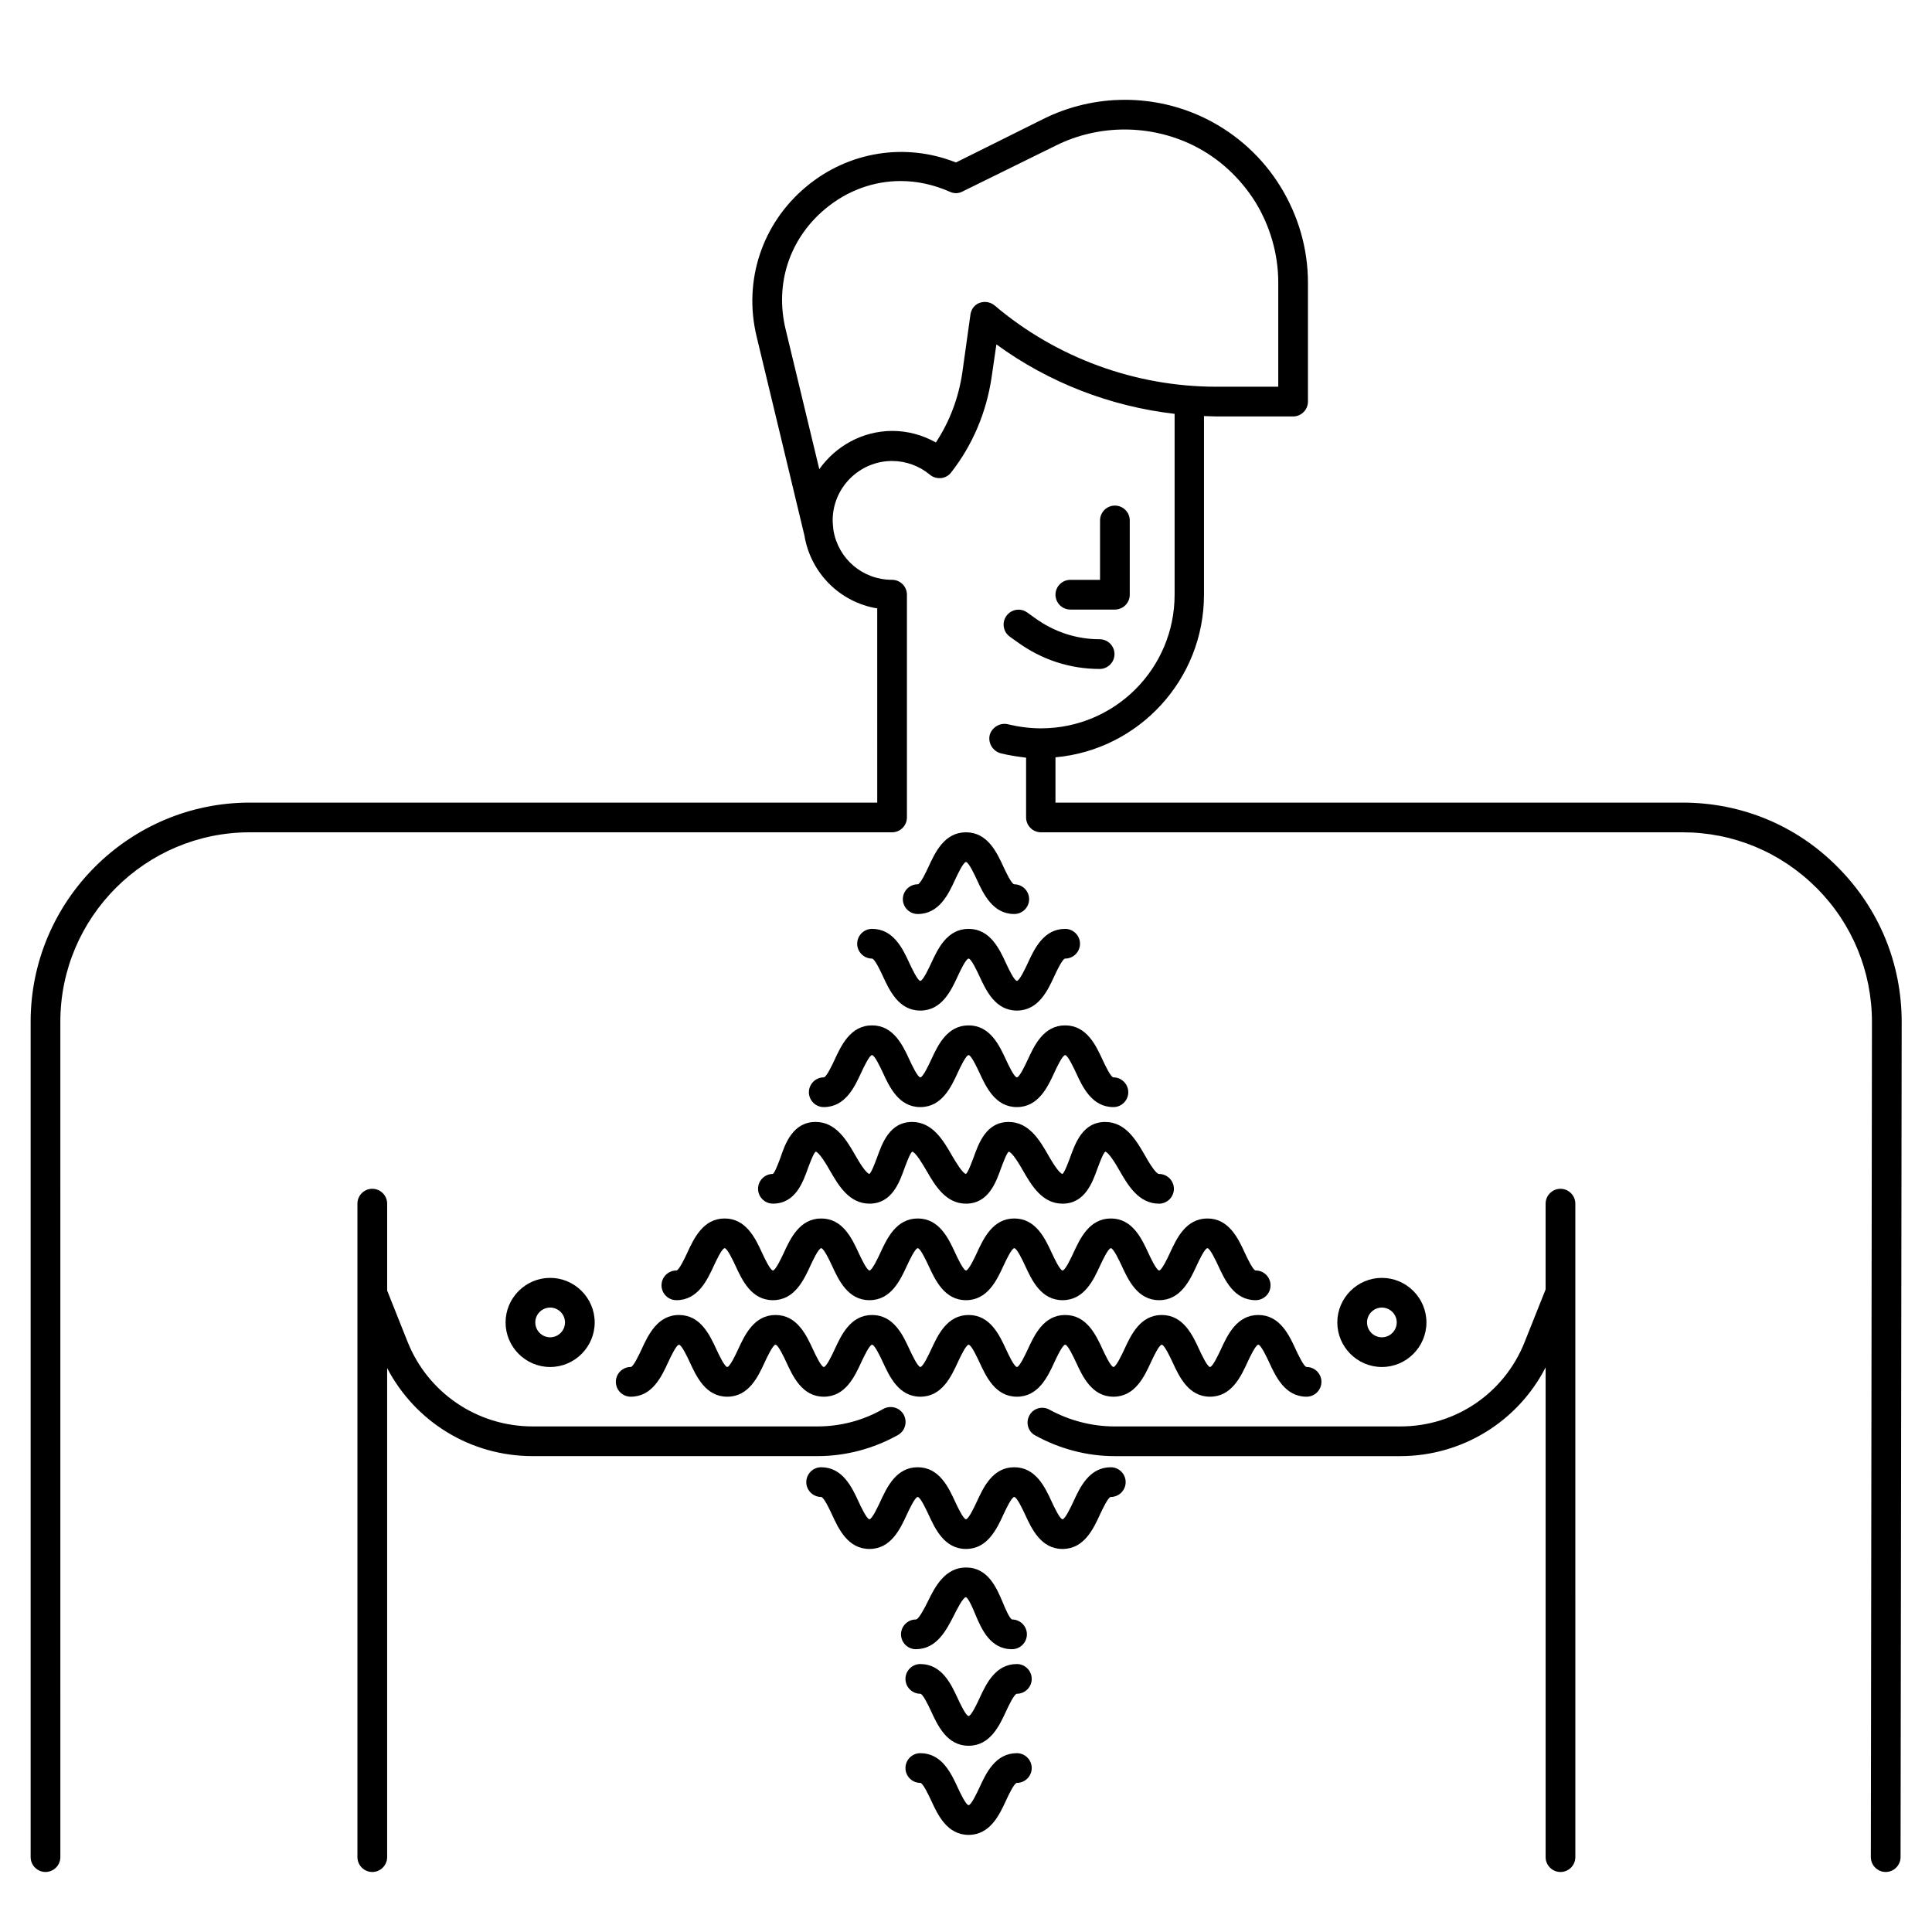
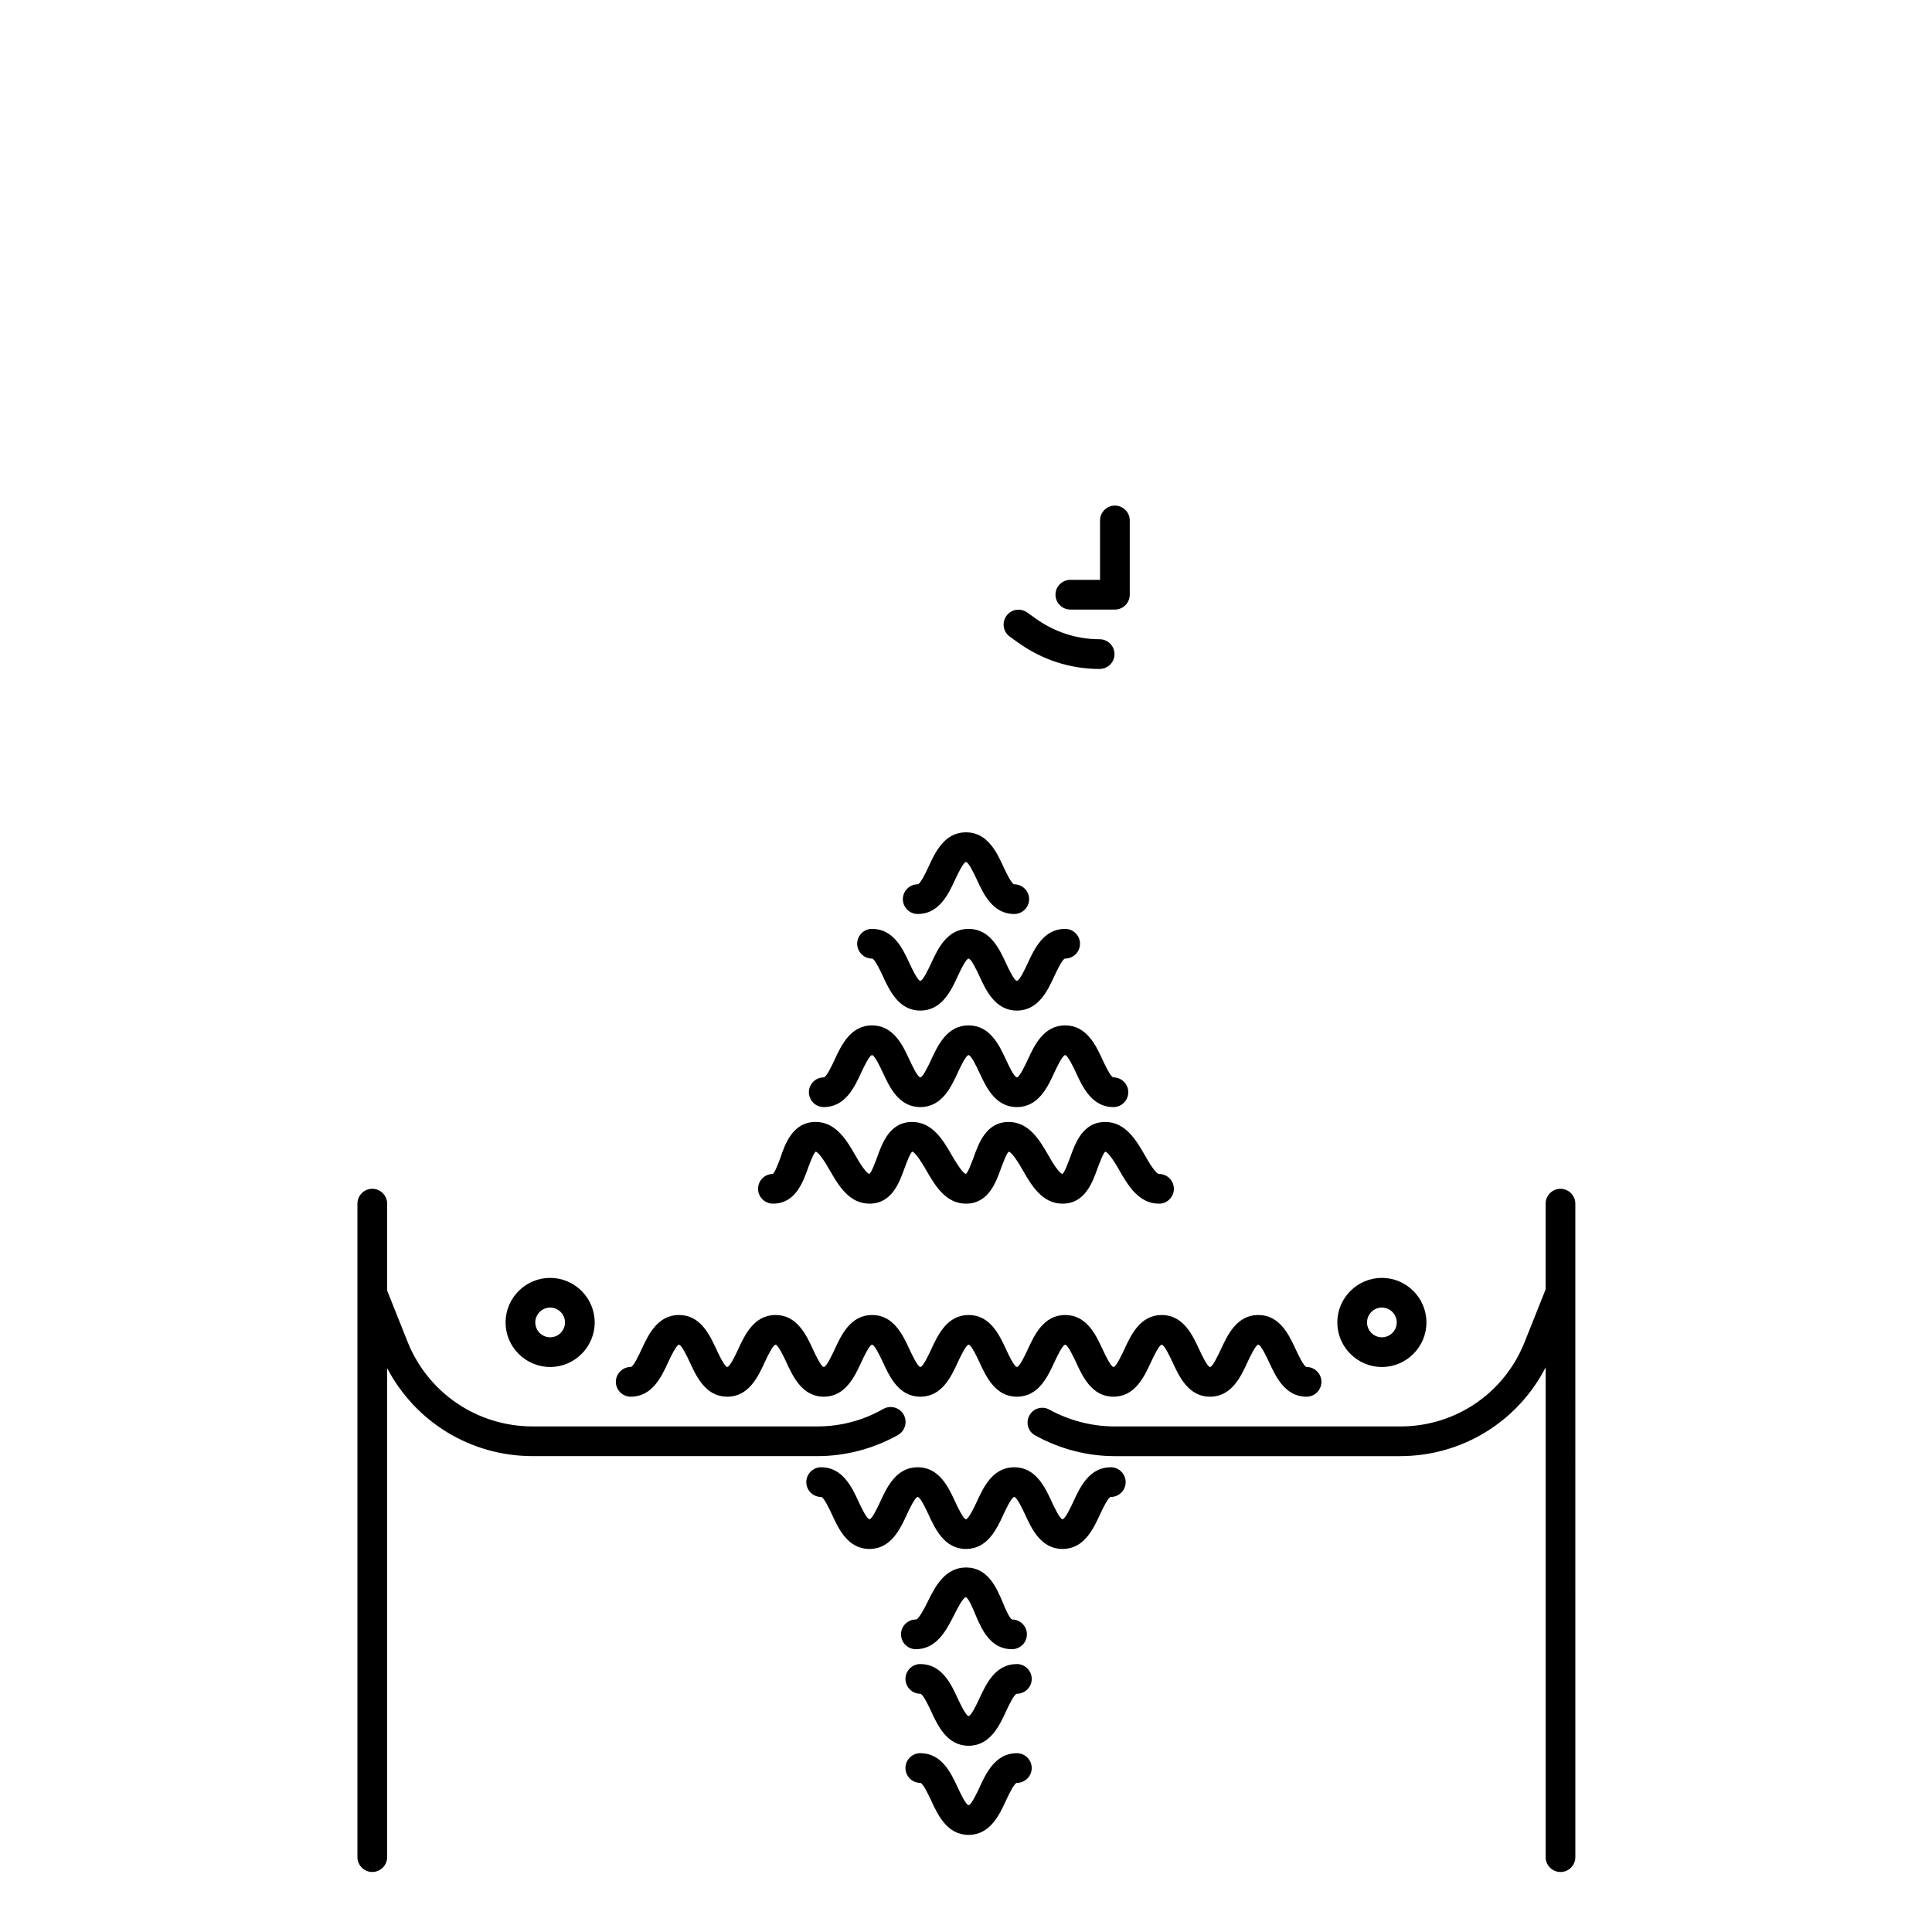
<svg xmlns="http://www.w3.org/2000/svg" fill="#000000" width="800px" height="800px" version="1.1" viewBox="144 144 512 512">
  <g>
    <path d="m242.66 459.04c-2.164 0-3.938 1.77-3.938 3.938v173.18c0 2.164 1.77 3.938 3.938 3.938 2.164 0 3.938-1.77 3.938-3.938v-129.59c7.477 14.27 22.141 23.32 38.574 23.32h75.469c7.477 0 14.859-1.969 21.352-5.609 1.871-1.082 2.559-3.445 1.477-5.41-1.082-1.871-3.445-2.559-5.41-1.477-5.312 3.051-11.316 4.625-17.418 4.625h-75.473c-14.66 0-27.75-8.855-33.16-22.434l-5.41-13.578v-23.027c0-2.168-1.773-3.938-3.938-3.938z" />
    <path d="m439.46 305.54c2.164 0 3.938-1.77 3.938-3.938v-19.68c0-2.164-1.77-3.938-3.938-3.938-2.164 0-3.938 1.77-3.938 3.938v15.742h-7.871c-2.164 0-3.938 1.77-3.938 3.938 0 2.164 1.77 3.938 3.938 3.938z" />
    <path d="m416.23 306.32c-1.77-1.277-4.231-0.887-5.512 0.887-1.277 1.77-0.887 4.231 0.887 5.512l2.066 1.477c6.394 4.625 13.875 7.086 21.746 7.086 2.164 0 3.938-1.77 3.938-3.938 0-2.164-1.77-3.938-3.938-3.938-6.199 0-12.102-1.969-17.121-5.609z" />
-     <path d="m589.91 356.7h-166.2v-12.004c22.043-1.969 39.359-20.566 39.359-43.098v-47.332c1.082 0 2.164 0.098 3.246 0.098h20.367c2.164 0 3.938-1.77 3.938-3.938v-31.488c0-9.055-2.559-17.809-7.281-25.484s-11.512-13.875-19.582-17.91c-13.578-6.789-29.719-6.789-43.297 0l-23.125 11.512c-13.383-5.312-28.438-2.953-39.656 6.394-11.711 9.742-16.727 24.895-13.188 39.656 0 0 12.695 52.742 12.695 52.84 1.672 10.035 9.543 17.711 19.285 19.285l0.004 51.469h-166.3c-31.98 0-58.055 26.074-58.055 58.055v221.4c0 2.164 1.77 3.938 3.938 3.938 2.164 0 3.938-1.77 3.938-3.938l-0.004-221.4c0-27.652 22.535-50.184 50.184-50.184h170.23c2.164 0 3.938-1.77 3.938-3.938v-59.039c0-2.164-1.77-3.938-3.938-3.938-7.773 0-14.27-5.512-15.547-13.188 0-0.098-0.195-1.77-0.195-2.559 0-8.66 7.086-15.742 15.742-15.742 3.641 0 7.184 1.277 10.035 3.641 0.789 0.688 1.871 0.984 2.953 0.887 1.082-0.098 2.066-0.688 2.656-1.477 5.707-7.281 9.348-15.941 10.727-25.191l1.277-8.758c13.875 10.137 30.207 16.434 47.23 18.402v47.922c0 19.582-15.844 35.426-35.426 35.426-2.953 0-5.902-0.395-8.758-1.082-2.066-0.492-4.231 0.789-4.82 2.856-0.492 2.066 0.789 4.231 2.856 4.82 2.262 0.59 4.527 0.887 6.789 1.18v15.84c0 2.164 1.77 3.938 3.938 3.938h170.04c13.383 0 25.977 5.215 35.523 14.762 9.445 9.445 14.66 22.141 14.66 35.523l-0.293 221.3c0 2.164 1.77 3.938 3.938 3.938 2.164 0 3.938-1.77 3.938-3.938l0.297-221.3c0-15.547-6.004-30.109-17.023-41.133-10.926-11.023-25.492-17.023-41.039-17.023zm-182.34-131.76c-1.082-0.887-2.559-1.18-3.938-0.688-1.379 0.492-2.262 1.672-2.461 3.148l-2.164 15.449c-0.984 6.594-3.344 12.891-6.988 18.402-3.543-1.969-7.477-3.051-11.512-3.051-7.969 0-15.055 4.035-19.387 10.137l-8.953-37.195c-2.856-12.004 1.082-23.91 10.527-31.785 5.902-4.922 12.891-7.379 19.977-7.379 4.43 0 8.855 0.984 13.086 2.856 1.082 0.492 2.262 0.492 3.344-0.098l24.805-12.207c11.316-5.609 24.895-5.609 36.309 0 6.789 3.344 12.398 8.562 16.434 14.957 3.938 6.394 6.102 13.875 6.102 21.352v27.648h-16.434c-21.453 0-42.41-7.672-58.746-21.547z" />
-     <path d="m522.02 494.46c0-6.496-5.312-11.809-11.809-11.809-6.496 0-11.809 5.312-11.809 11.809 0 6.496 5.312 11.809 11.809 11.809 6.496 0 11.809-5.312 11.809-11.809zm-15.746 0c0-2.164 1.77-3.938 3.938-3.938 2.164 0 3.938 1.77 3.938 3.938 0 2.164-1.77 3.938-3.938 3.938-2.164 0-3.938-1.77-3.938-3.938z" />
+     <path d="m522.02 494.46c0-6.496-5.312-11.809-11.809-11.809-6.496 0-11.809 5.312-11.809 11.809 0 6.496 5.312 11.809 11.809 11.809 6.496 0 11.809-5.312 11.809-11.809zm-15.746 0c0-2.164 1.77-3.938 3.938-3.938 2.164 0 3.938 1.77 3.938 3.938 0 2.164-1.77 3.938-3.938 3.938-2.164 0-3.938-1.77-3.938-3.938" />
    <path d="m301.6 494.46c0-6.496-5.312-11.809-11.809-11.809-6.496 0-11.809 5.312-11.809 11.809 0 6.496 5.312 11.809 11.809 11.809 6.496 0 11.809-5.312 11.809-11.809zm-15.742 0c0-2.164 1.77-3.938 3.938-3.938 2.164 0 3.938 1.77 3.938 3.938 0 2.164-1.77 3.938-3.938 3.938s-3.938-1.77-3.938-3.938z" />
    <path d="m422.14 517.59c-1.871-1.082-4.328-0.395-5.312 1.477-1.082 1.871-0.395 4.328 1.477 5.312 6.394 3.543 13.676 5.512 21.059 5.512h75.668c16.434 0 31.191-9.152 38.574-23.52v129.79c0 2.164 1.77 3.938 3.938 3.938 2.164 0 3.938-1.77 3.938-3.938l-0.004-173.18c0-2.164-1.77-3.938-3.938-3.938-2.164 0-3.938 1.77-3.938 3.938v22.73l-5.609 14.07c-5.41 13.48-18.301 22.238-32.867 22.238h-75.762c-6.004 0-12.004-1.574-17.223-4.43z" />
    <path d="m425.58 554.49c5.707 0 8.168-5.312 9.938-9.152 0.59-1.277 2.164-4.625 2.856-4.625 2.164 0 3.938-1.77 3.938-3.938 0-2.164-1.77-3.938-3.938-3.938-5.707 0-8.168 5.312-9.938 9.152-0.59 1.277-2.164 4.625-2.856 4.625-0.688 0-2.262-3.344-2.856-4.625-1.77-3.836-4.231-9.152-9.938-9.152-5.707 0-8.168 5.312-9.938 9.152-0.59 1.277-2.164 4.625-2.856 4.625-0.688 0-2.262-3.344-2.856-4.625-1.77-3.836-4.231-9.152-9.938-9.152s-8.168 5.312-9.938 9.152c-0.59 1.277-2.164 4.625-2.856 4.625-0.688 0-2.262-3.344-2.856-4.625-1.77-3.836-4.231-9.152-9.938-9.152-2.164 0-3.938 1.77-3.938 3.938 0 2.164 1.77 3.938 3.938 3.938 0.688 0 2.262 3.344 2.856 4.625 1.77 3.836 4.231 9.152 9.938 9.152 5.707 0 8.168-5.312 9.938-9.152 0.59-1.277 2.164-4.625 2.856-4.625 0.688 0 2.262 3.344 2.856 4.625 1.77 3.836 4.231 9.152 9.938 9.152 5.707 0 8.168-5.312 9.938-9.152 0.59-1.277 2.164-4.625 2.856-4.625 0.688 0 2.262 3.344 2.856 4.625 1.77 3.836 4.231 9.152 9.938 9.152z" />
    <path d="m314 501.64c-0.59 1.277-2.164 4.625-2.856 4.625-2.164 0-3.938 1.77-3.938 3.938 0 2.164 1.77 3.938 3.938 3.938 5.707 0 8.168-5.312 9.938-9.152 0.59-1.277 2.164-4.625 2.856-4.625 0.688 0 2.262 3.344 2.856 4.625 1.77 3.836 4.231 9.152 9.938 9.152 5.707 0 8.168-5.312 9.938-9.152 0.59-1.277 2.164-4.625 2.856-4.625 0.688 0 2.262 3.344 2.856 4.625 1.77 3.836 4.231 9.152 9.938 9.152s8.168-5.312 9.938-9.152c0.59-1.277 2.164-4.625 2.856-4.625 0.688 0 2.262 3.344 2.856 4.625 1.77 3.836 4.231 9.152 9.938 9.152 5.707 0 8.168-5.312 9.938-9.152 0.59-1.277 2.164-4.625 2.856-4.625 0.688 0 2.262 3.344 2.856 4.625 1.77 3.836 4.231 9.152 9.938 9.152s8.168-5.312 9.938-9.152c0.59-1.277 2.164-4.625 2.856-4.625 0.688 0 2.262 3.344 2.856 4.625 1.77 3.836 4.231 9.152 9.938 9.152 5.707 0 8.168-5.312 9.938-9.152 0.59-1.277 2.164-4.625 2.856-4.625 0.688 0 2.262 3.344 2.856 4.625 1.77 3.836 4.231 9.152 9.938 9.152s8.168-5.312 9.938-9.152c0.59-1.277 2.164-4.625 2.856-4.625 0.688 0 2.262 3.344 2.856 4.625 1.77 3.836 4.231 9.152 9.938 9.152 2.164 0 3.938-1.77 3.938-3.938 0-2.164-1.77-3.938-3.938-3.938-0.688 0-2.262-3.344-2.856-4.625-1.77-3.836-4.231-9.152-9.938-9.152s-8.168 5.312-9.938 9.152c-0.59 1.277-2.164 4.625-2.856 4.625-0.688 0-2.262-3.344-2.856-4.625-1.77-3.836-4.231-9.152-9.938-9.152s-8.168 5.312-9.938 9.152c-0.59 1.277-2.164 4.625-2.856 4.625-0.688 0-2.262-3.344-2.856-4.625-1.77-3.836-4.231-9.152-9.938-9.152-5.707 0-8.168 5.312-9.938 9.152-0.59 1.277-2.164 4.625-2.856 4.625-0.688 0-2.262-3.344-2.856-4.625-1.77-3.836-4.231-9.152-9.938-9.152-5.707 0-8.168 5.312-9.938 9.152-0.59 1.277-2.164 4.625-2.856 4.625-0.688 0-2.262-3.344-2.856-4.625-1.77-3.836-4.231-9.152-9.938-9.152s-8.168 5.312-9.938 9.152c-0.59 1.277-2.164 4.625-2.856 4.625-0.688 0-2.262-3.344-2.856-4.625-1.77-3.836-4.231-9.152-9.938-9.152s-8.168 5.312-9.938 9.152c-0.59 1.277-2.164 4.625-2.856 4.625-0.688 0-2.262-3.344-2.856-4.625-1.77-3.836-4.231-9.152-9.938-9.152-5.707 0.004-8.164 5.316-9.938 9.152z" />
-     <path d="m336.04 466.91c-5.707 0-8.168 5.312-9.938 9.152-0.59 1.277-2.164 4.625-2.856 4.625-2.164 0-3.938 1.77-3.938 3.938 0 2.164 1.77 3.938 3.938 3.938 5.707 0 8.168-5.312 9.938-9.152 0.59-1.277 2.164-4.625 2.856-4.625 0.688 0 2.262 3.344 2.856 4.625 1.77 3.836 4.231 9.152 9.938 9.152s8.168-5.312 9.938-9.152c0.59-1.277 2.164-4.625 2.856-4.625 0.688 0 2.262 3.344 2.856 4.625 1.77 3.836 4.231 9.152 9.938 9.152s8.168-5.312 9.938-9.152c0.59-1.277 2.164-4.625 2.856-4.625 0.688 0 2.262 3.344 2.856 4.625 1.77 3.836 4.231 9.152 9.938 9.152 5.707 0 8.168-5.312 9.938-9.152 0.59-1.277 2.164-4.625 2.856-4.625 0.688 0 2.262 3.344 2.856 4.625 1.77 3.836 4.231 9.152 9.938 9.152 5.707 0 8.168-5.312 9.938-9.152 0.59-1.277 2.164-4.625 2.856-4.625 0.688 0 2.262 3.344 2.856 4.625 1.77 3.836 4.231 9.152 9.938 9.152s8.168-5.312 9.938-9.152c0.59-1.277 2.164-4.625 2.856-4.625 0.688 0 2.262 3.344 2.856 4.625 1.77 3.836 4.231 9.152 9.938 9.152 2.164 0 3.938-1.77 3.938-3.938 0-2.164-1.77-3.938-3.938-3.938-0.688 0-2.262-3.344-2.856-4.625-1.77-3.836-4.231-9.152-9.938-9.152s-8.168 5.312-9.938 9.152c-0.59 1.277-2.164 4.625-2.856 4.625-0.688 0-2.262-3.344-2.856-4.625-1.77-3.836-4.231-9.152-9.938-9.152-5.707 0-8.168 5.312-9.938 9.152-0.59 1.277-2.164 4.625-2.856 4.625-0.688 0-2.262-3.344-2.856-4.625-1.77-3.836-4.231-9.152-9.938-9.152s-8.168 5.312-9.938 9.152c-0.59 1.277-2.164 4.625-2.856 4.625-0.688 0-2.262-3.344-2.856-4.625-1.77-3.836-4.231-9.152-9.938-9.152-5.707 0-8.168 5.312-9.938 9.152-0.59 1.277-2.164 4.625-2.856 4.625-0.688 0-2.262-3.344-2.856-4.625-1.77-3.836-4.231-9.152-9.938-9.152s-8.168 5.312-9.938 9.152c-0.59 1.277-2.164 4.625-2.856 4.625-0.688 0-2.262-3.344-2.856-4.625-1.77-3.84-4.231-9.152-9.938-9.152z" />
    <path d="m350.8 450.87c-0.492 1.277-1.379 3.738-1.969 4.231-2.164 0-3.938 1.77-3.938 3.938 0 2.164 1.77 3.938 3.938 3.938 6.004 0 7.969-5.707 9.348-9.543 0.492-1.277 1.379-3.738 1.969-4.231 0.887 0.098 2.856 3.344 3.738 4.922 2.262 3.938 5.117 8.855 10.527 8.855 6.004 0 7.969-5.707 9.348-9.543 0.492-1.277 1.379-3.738 1.969-4.231 0.887 0.098 2.754 3.246 3.738 4.922 2.262 3.938 5.117 8.855 10.527 8.855 6.004 0 7.969-5.707 9.348-9.543 0.492-1.277 1.379-3.738 1.969-4.231 0.887 0.098 2.856 3.344 3.738 4.922 2.262 3.938 5.117 8.855 10.527 8.855 6.004 0 7.969-5.707 9.348-9.543 0.492-1.277 1.379-3.738 1.969-4.231 0.887 0.098 2.856 3.344 3.738 4.922 2.262 3.938 5.117 8.855 10.527 8.855 2.164 0 3.938-1.77 3.938-3.938 0-2.164-1.77-3.938-3.938-3.938-0.887 0-2.856-3.344-3.738-4.922-2.262-3.938-5.117-8.855-10.527-8.855-6.004 0-7.969 5.707-9.348 9.543-0.492 1.277-1.379 3.738-1.969 4.231-0.887-0.098-2.856-3.344-3.738-4.922-2.262-3.938-5.117-8.855-10.527-8.855-6.004 0-7.969 5.707-9.348 9.543-0.492 1.277-1.379 3.738-1.969 4.231-0.887-0.098-2.754-3.246-3.738-4.922-2.262-3.938-5.117-8.855-10.527-8.855-6.004 0-7.969 5.707-9.348 9.543-0.492 1.277-1.379 3.738-1.969 4.231-0.887-0.098-2.856-3.344-3.738-4.922-2.262-3.938-5.117-8.855-10.527-8.855-6 0-8.066 5.707-9.348 9.543z" />
    <path d="m365.16 424.89c-0.59 1.277-2.164 4.625-2.856 4.625-2.164 0-3.938 1.77-3.938 3.938 0 2.164 1.77 3.938 3.938 3.938 5.707 0 8.168-5.312 9.938-9.152 0.59-1.277 2.164-4.625 2.856-4.625 0.688 0 2.262 3.344 2.856 4.625 1.77 3.836 4.231 9.152 9.938 9.152s8.168-5.312 9.938-9.152c0.59-1.277 2.164-4.625 2.856-4.625 0.688 0 2.262 3.344 2.856 4.625 1.77 3.836 4.231 9.152 9.938 9.152s8.168-5.312 9.938-9.152c0.59-1.277 2.164-4.625 2.856-4.625 0.688 0 2.262 3.344 2.856 4.625 1.77 3.836 4.231 9.152 9.938 9.152 2.164 0 3.938-1.77 3.938-3.938 0-2.164-1.77-3.938-3.938-3.938-0.688 0-2.262-3.344-2.856-4.625-1.77-3.836-4.231-9.152-9.938-9.152-5.707 0-8.168 5.312-9.938 9.152-0.59 1.277-2.164 4.625-2.856 4.625-0.688 0-2.262-3.344-2.856-4.625-1.77-3.836-4.231-9.152-9.938-9.152s-8.168 5.312-9.938 9.152c-0.59 1.277-2.164 4.625-2.856 4.625-0.688 0-2.262-3.344-2.856-4.625-1.77-3.836-4.231-9.152-9.938-9.152-5.707 0-8.164 5.312-9.938 9.152z" />
    <path d="m375.1 390.16c-2.164 0-3.938 1.77-3.938 3.938 0 2.164 1.77 3.938 3.938 3.938 0.688 0 2.262 3.344 2.856 4.625 1.77 3.836 4.231 9.152 9.938 9.152s8.168-5.312 9.938-9.152c0.59-1.277 2.164-4.625 2.856-4.625 0.688 0 2.262 3.344 2.856 4.625 1.77 3.836 4.231 9.152 9.938 9.152s8.168-5.312 9.938-9.152c0.59-1.277 2.164-4.625 2.856-4.625 2.164 0 3.938-1.77 3.938-3.938 0-2.164-1.77-3.938-3.938-3.938-5.707 0-8.168 5.312-9.938 9.152-0.59 1.277-2.164 4.625-2.856 4.625-0.688 0-2.262-3.344-2.856-4.625-1.77-3.836-4.231-9.152-9.938-9.152s-8.168 5.312-9.938 9.152c-0.59 1.277-2.164 4.625-2.856 4.625-0.688 0-2.262-3.344-2.856-4.625-1.77-3.84-4.231-9.152-9.938-9.152z" />
    <path d="m397.14 377.07c0.59-1.277 2.164-4.625 2.856-4.625 0.688 0 2.262 3.344 2.856 4.625 1.77 3.836 4.231 9.152 9.938 9.152 2.164 0 3.938-1.77 3.938-3.938 0-2.164-1.77-3.938-3.938-3.938-0.688 0-2.262-3.344-2.856-4.625-1.77-3.836-4.231-9.152-9.938-9.152s-8.168 5.312-9.938 9.152c-0.59 1.277-2.164 4.625-2.856 4.625-2.164 0-3.938 1.77-3.938 3.938 0 2.164 1.77 3.938 3.938 3.938 5.707 0 8.168-5.312 9.938-9.152z" />
    <path d="m396.85 572c0.688-1.379 2.363-4.723 3.148-4.723 0.688 0.297 1.871 3.051 2.461 4.527 1.672 3.938 3.938 9.25 9.742 9.25 2.164 0 3.938-1.77 3.938-3.938 0-2.164-1.77-3.938-3.938-3.938-0.688-0.297-1.871-3.051-2.461-4.527-1.672-3.938-3.938-9.25-9.742-9.25-5.609 0-8.266 5.215-10.137 9.055-0.688 1.379-2.363 4.723-3.148 4.723-2.164 0-3.938 1.77-3.938 3.938 0 2.164 1.77 3.938 3.938 3.938 5.609-0.004 8.168-5.219 10.137-9.055z" />
    <path d="m413.48 584.99c-5.707 0-8.168 5.312-9.938 9.152-0.59 1.277-2.164 4.625-2.856 4.625-0.688 0-2.262-3.344-2.856-4.625-1.77-3.836-4.231-9.152-9.938-9.152-2.164 0-3.938 1.77-3.938 3.938 0 2.164 1.77 3.938 3.938 3.938 0.688 0 2.262 3.344 2.856 4.625 1.77 3.836 4.231 9.152 9.938 9.152s8.168-5.312 9.938-9.152c0.59-1.277 2.164-4.625 2.856-4.625 2.164 0 3.938-1.77 3.938-3.938-0.004-2.168-1.773-3.938-3.938-3.938z" />
    <path d="m413.48 608.61c-5.707 0-8.168 5.312-9.938 9.152-0.59 1.277-2.164 4.625-2.856 4.625-0.688 0-2.262-3.344-2.856-4.625-1.77-3.836-4.231-9.152-9.938-9.152-2.164 0-3.938 1.77-3.938 3.938 0 2.164 1.77 3.938 3.938 3.938 0.688 0 2.262 3.344 2.856 4.625 1.77 3.836 4.231 9.152 9.938 9.152s8.168-5.312 9.938-9.152c0.59-1.277 2.164-4.625 2.856-4.625 2.164 0 3.938-1.77 3.938-3.938-0.004-2.164-1.773-3.938-3.938-3.938z" />
  </g>
</svg>